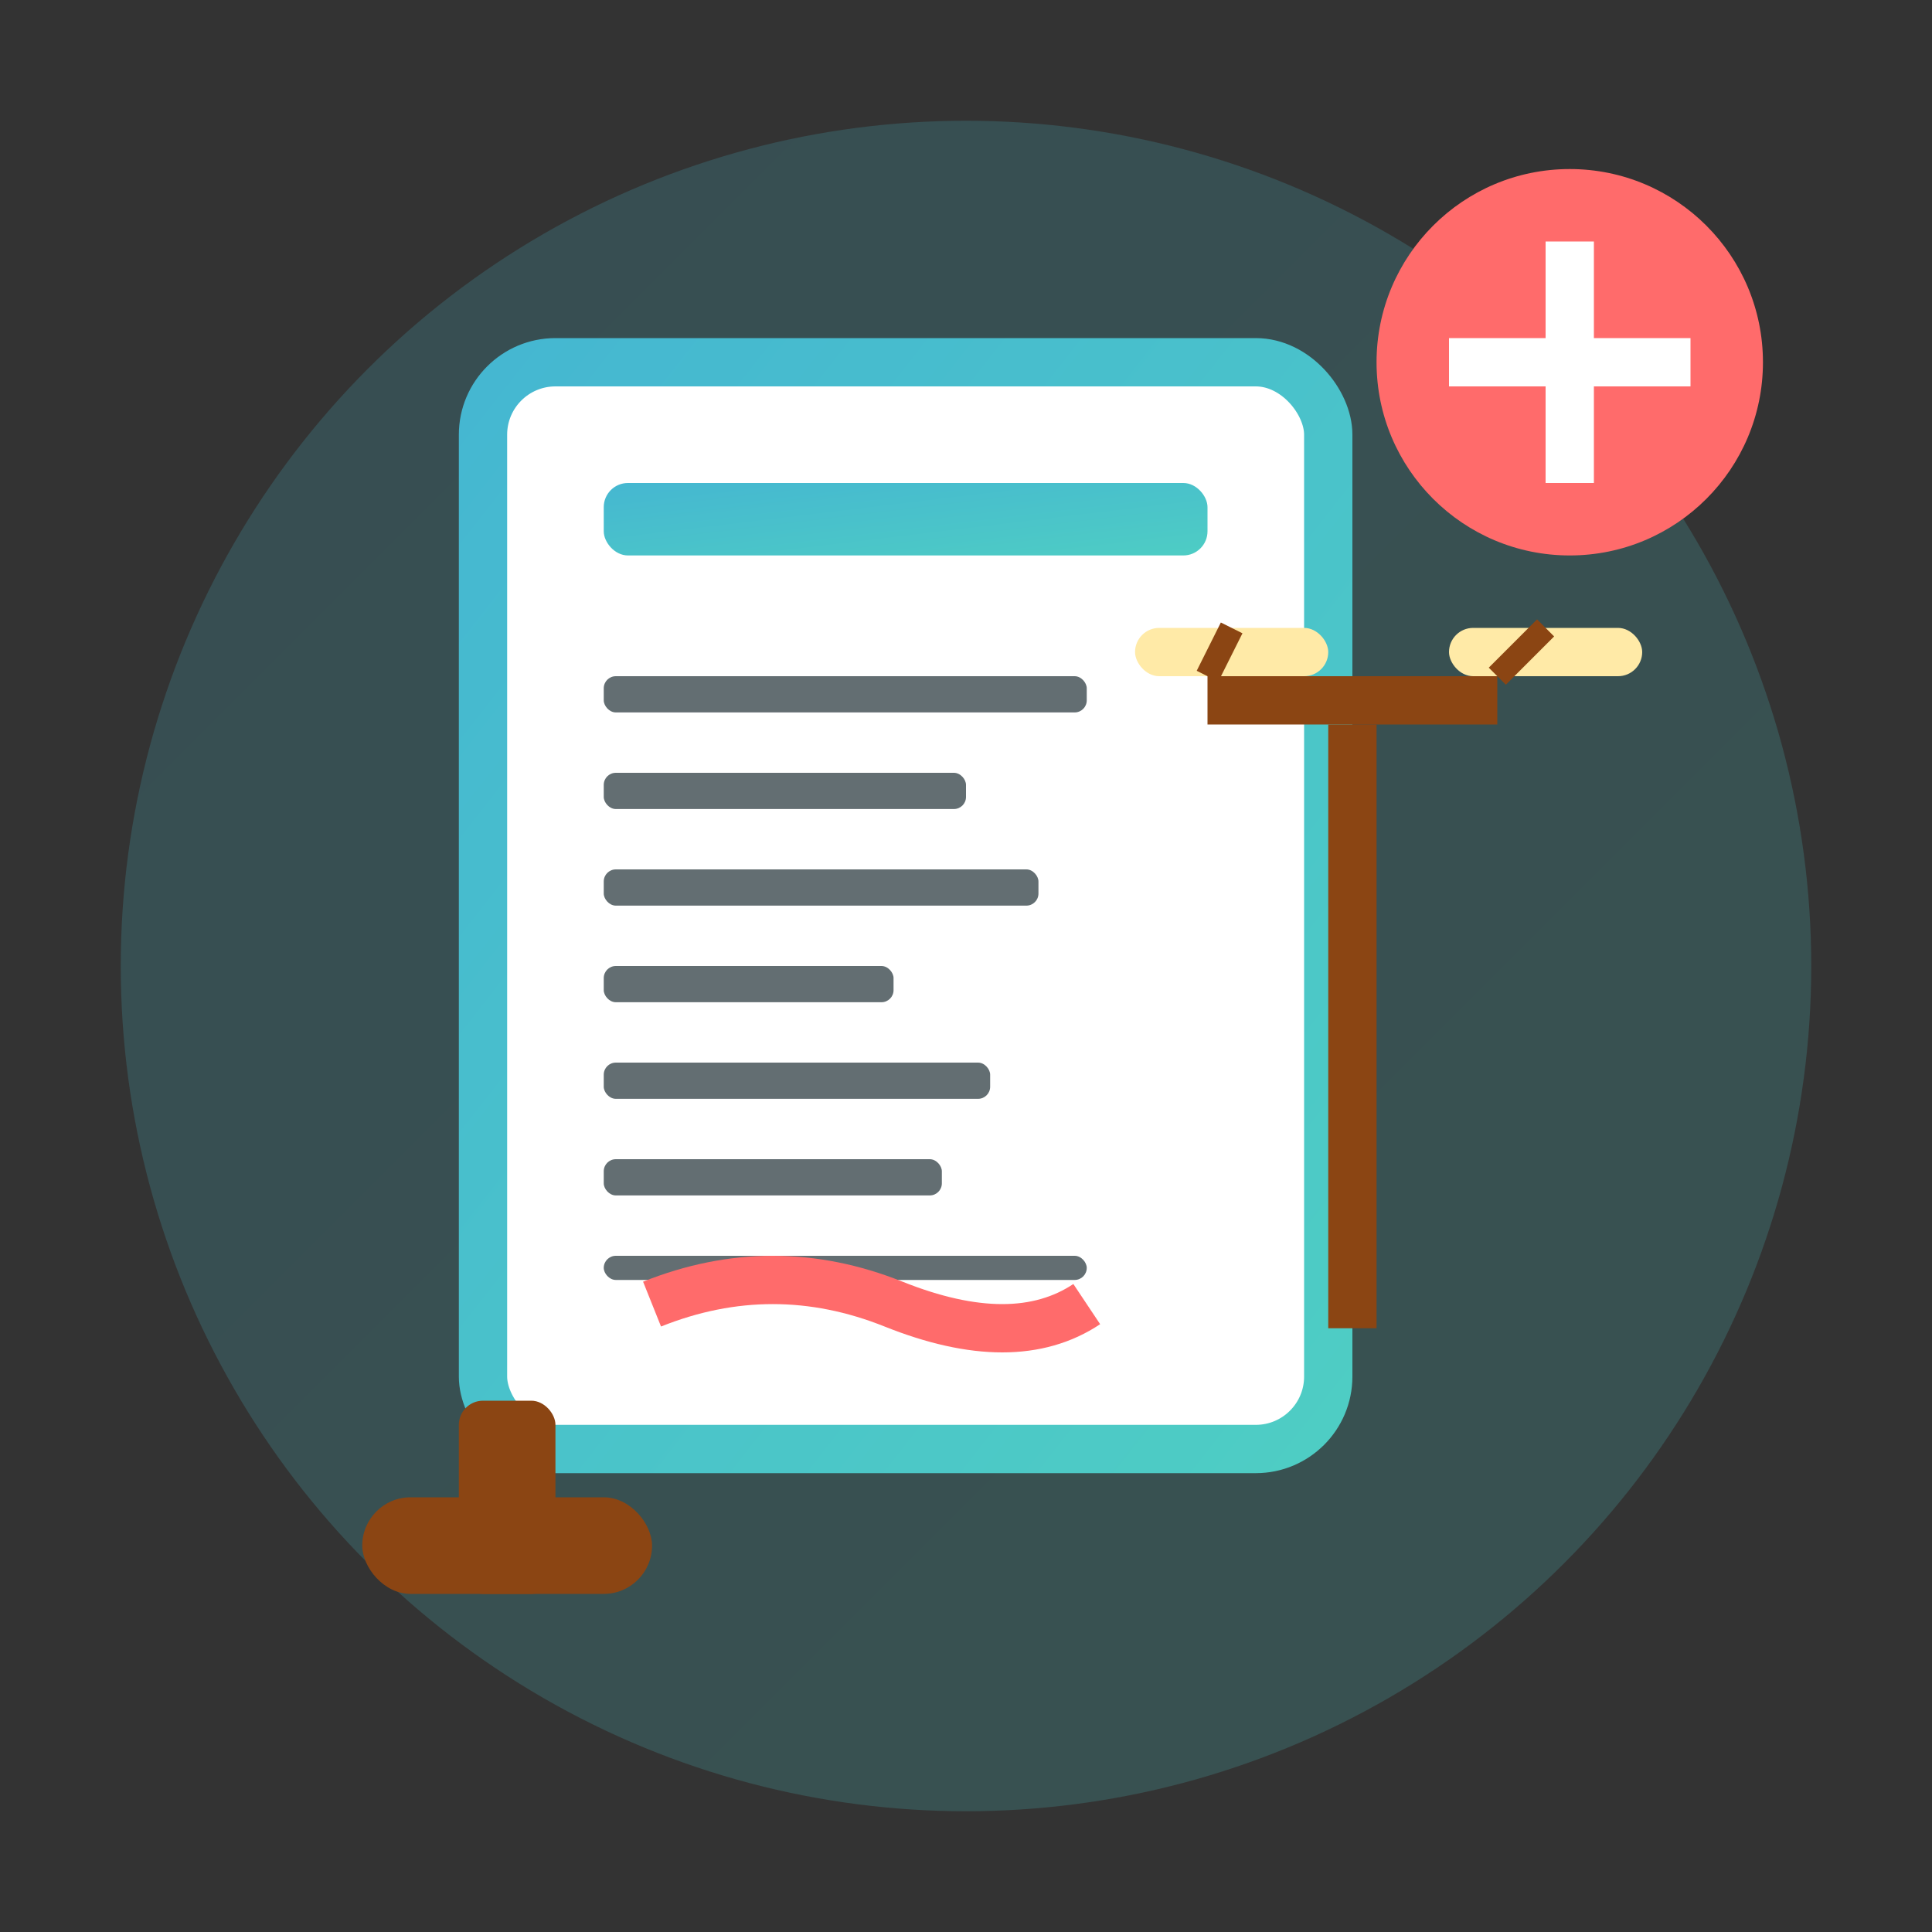
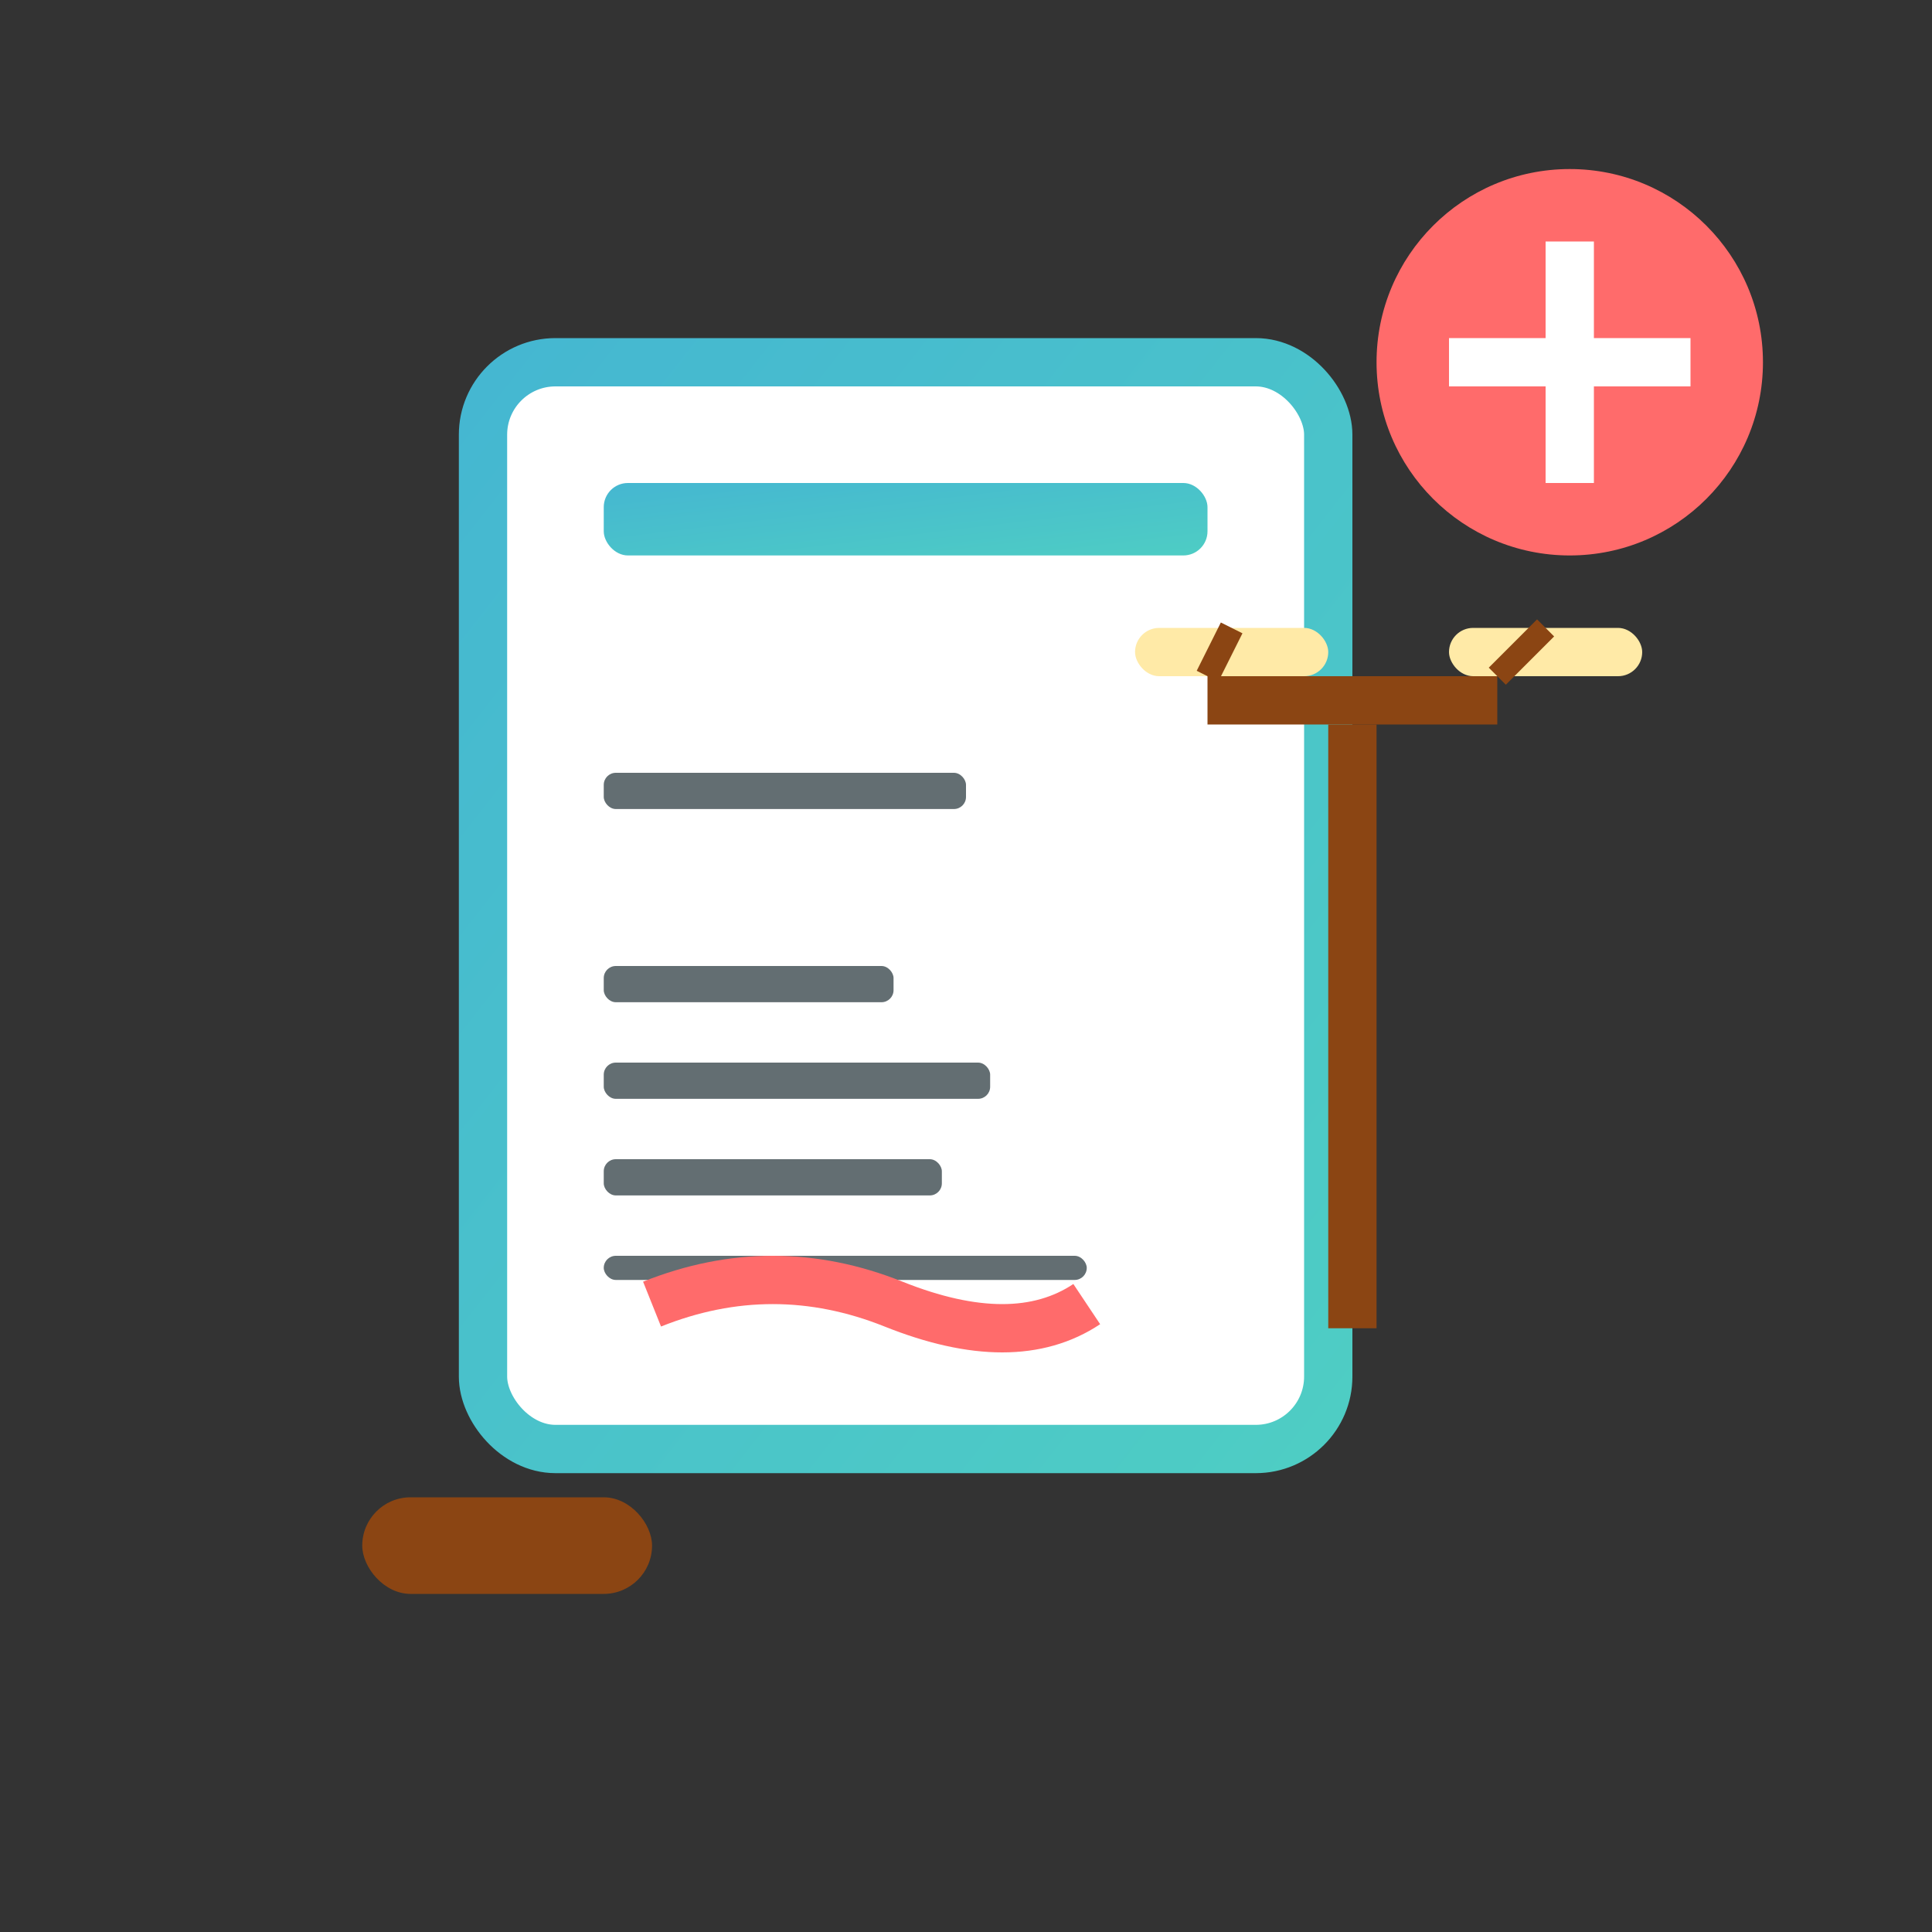
<svg xmlns="http://www.w3.org/2000/svg" width="80" height="80" viewBox="0 0 80 80" fill="none">
  <rect x="0" y="0" width="80" height="80" fill="#333333" stroke="none" />
  <defs>
    <linearGradient id="reviewGrad6" x1="0%" y1="0%" x2="100%" y2="100%">
      <stop offset="0%" style="stop-color:#45b7d1;stop-opacity:1" />
      <stop offset="100%" style="stop-color:#4ecdc4;stop-opacity:1" />
    </linearGradient>
  </defs>
-   <circle cx="40" cy="40" r="35" fill="url(#reviewGrad6)" opacity="0.2" />
  <rect x="20" y="15" width="35" height="45" fill="#ffffff" rx="3" stroke="url(#reviewGrad6)" stroke-width="2" />
  <rect x="25" y="20" width="25" height="3" fill="url(#reviewGrad6)" rx="1" />
-   <rect x="25" y="28" width="20" height="1.5" fill="#636e72" rx="0.5" />
  <rect x="25" y="32" width="15" height="1.5" fill="#636e72" rx="0.5" />
-   <rect x="25" y="36" width="18" height="1.5" fill="#636e72" rx="0.5" />
  <rect x="25" y="40" width="12" height="1.5" fill="#636e72" rx="0.5" />
  <rect x="25" y="44" width="16" height="1.5" fill="#636e72" rx="0.5" />
  <rect x="25" y="48" width="14" height="1.5" fill="#636e72" rx="0.5" />
  <rect x="25" y="52" width="20" height="1" fill="#636e72" rx="0.5" />
  <path d="M27 54 Q32 52 37 54 Q42 56 45 54" stroke="#ff6b6b" stroke-width="2" fill="none" />
  <rect x="55" y="30" width="2" height="25" fill="#8b4513" />
  <rect x="50" y="28" width="12" height="2" fill="#8b4513" />
  <rect x="47" y="26" width="8" height="2" fill="#ffeaa7" rx="1" />
  <rect x="60" y="26" width="8" height="2" fill="#ffeaa7" rx="1" />
  <path d="M50 28 L51 26" stroke="#8b4513" stroke-width="1" />
  <path d="M62 28 L64 26" stroke="#8b4513" stroke-width="1" />
  <rect x="15" y="62" width="12" height="4" fill="#8b4513" rx="2" />
-   <rect x="19" y="58" width="4" height="8" fill="#8b4513" rx="1" />
  <circle cx="65" cy="15" r="8" fill="#ff6b6b" />
  <path d="M65 10 L65 20 M60 15 L70 15" stroke="#ffffff" stroke-width="2" />
</svg>